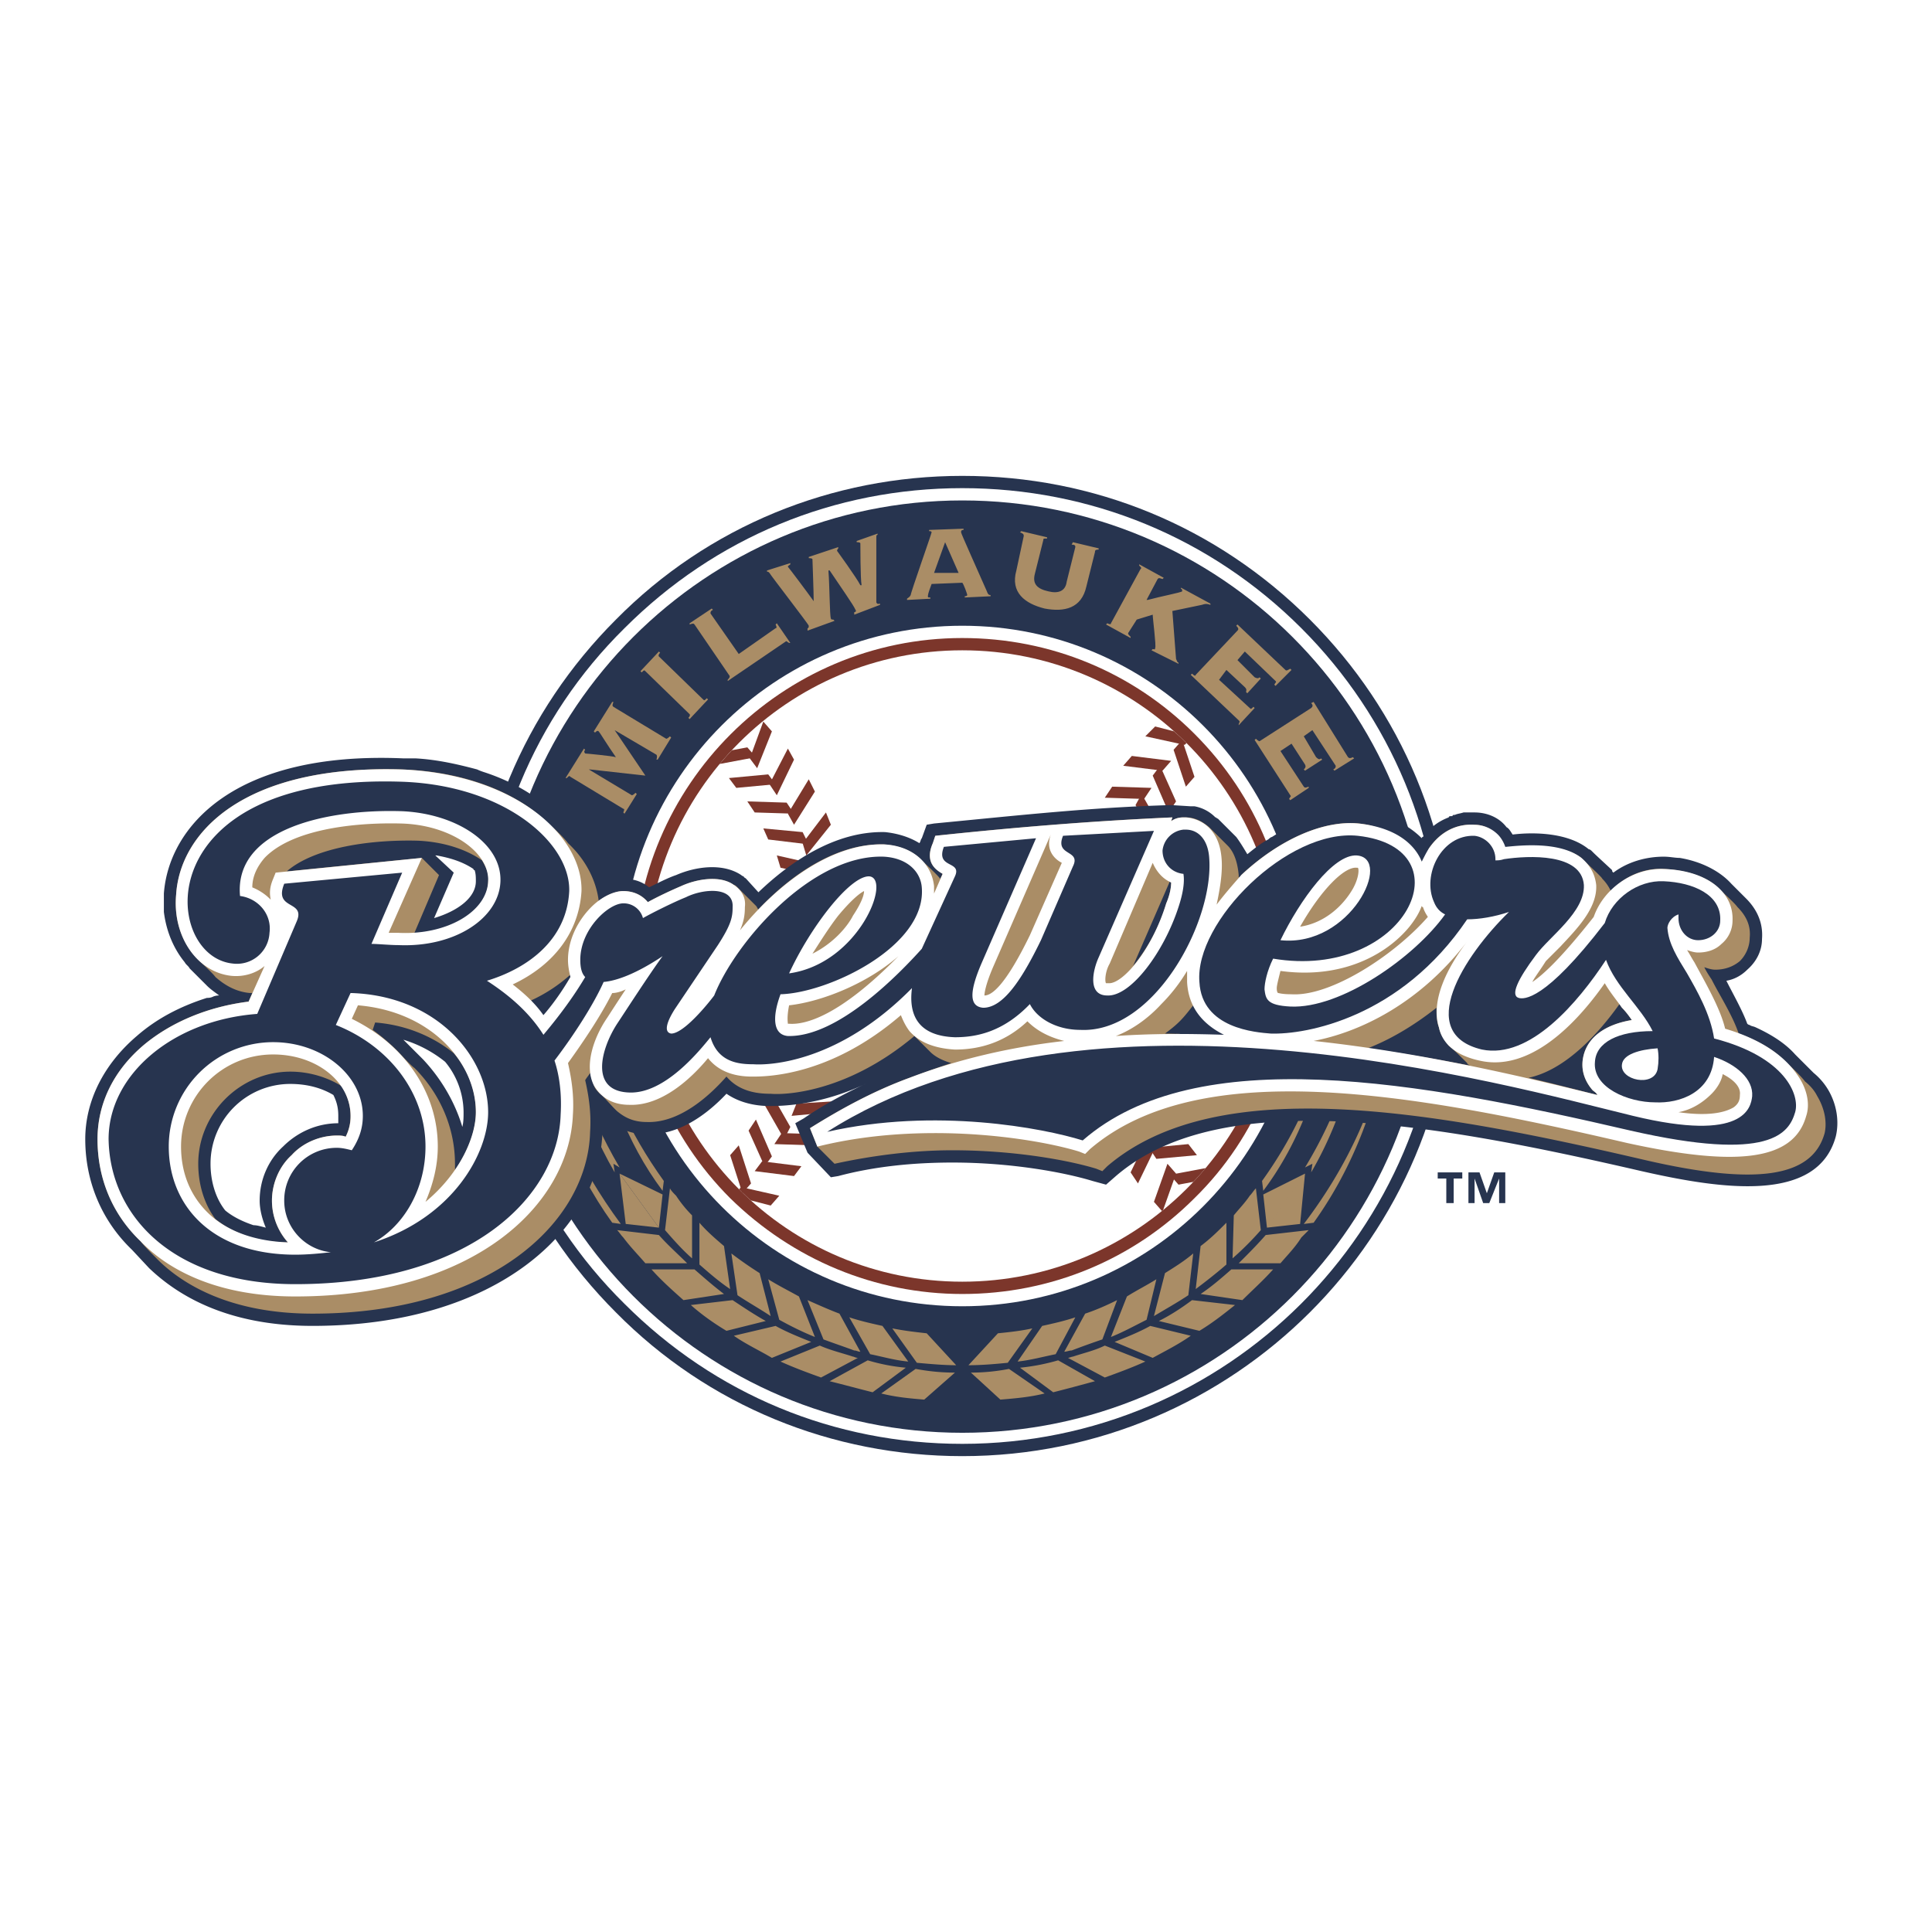
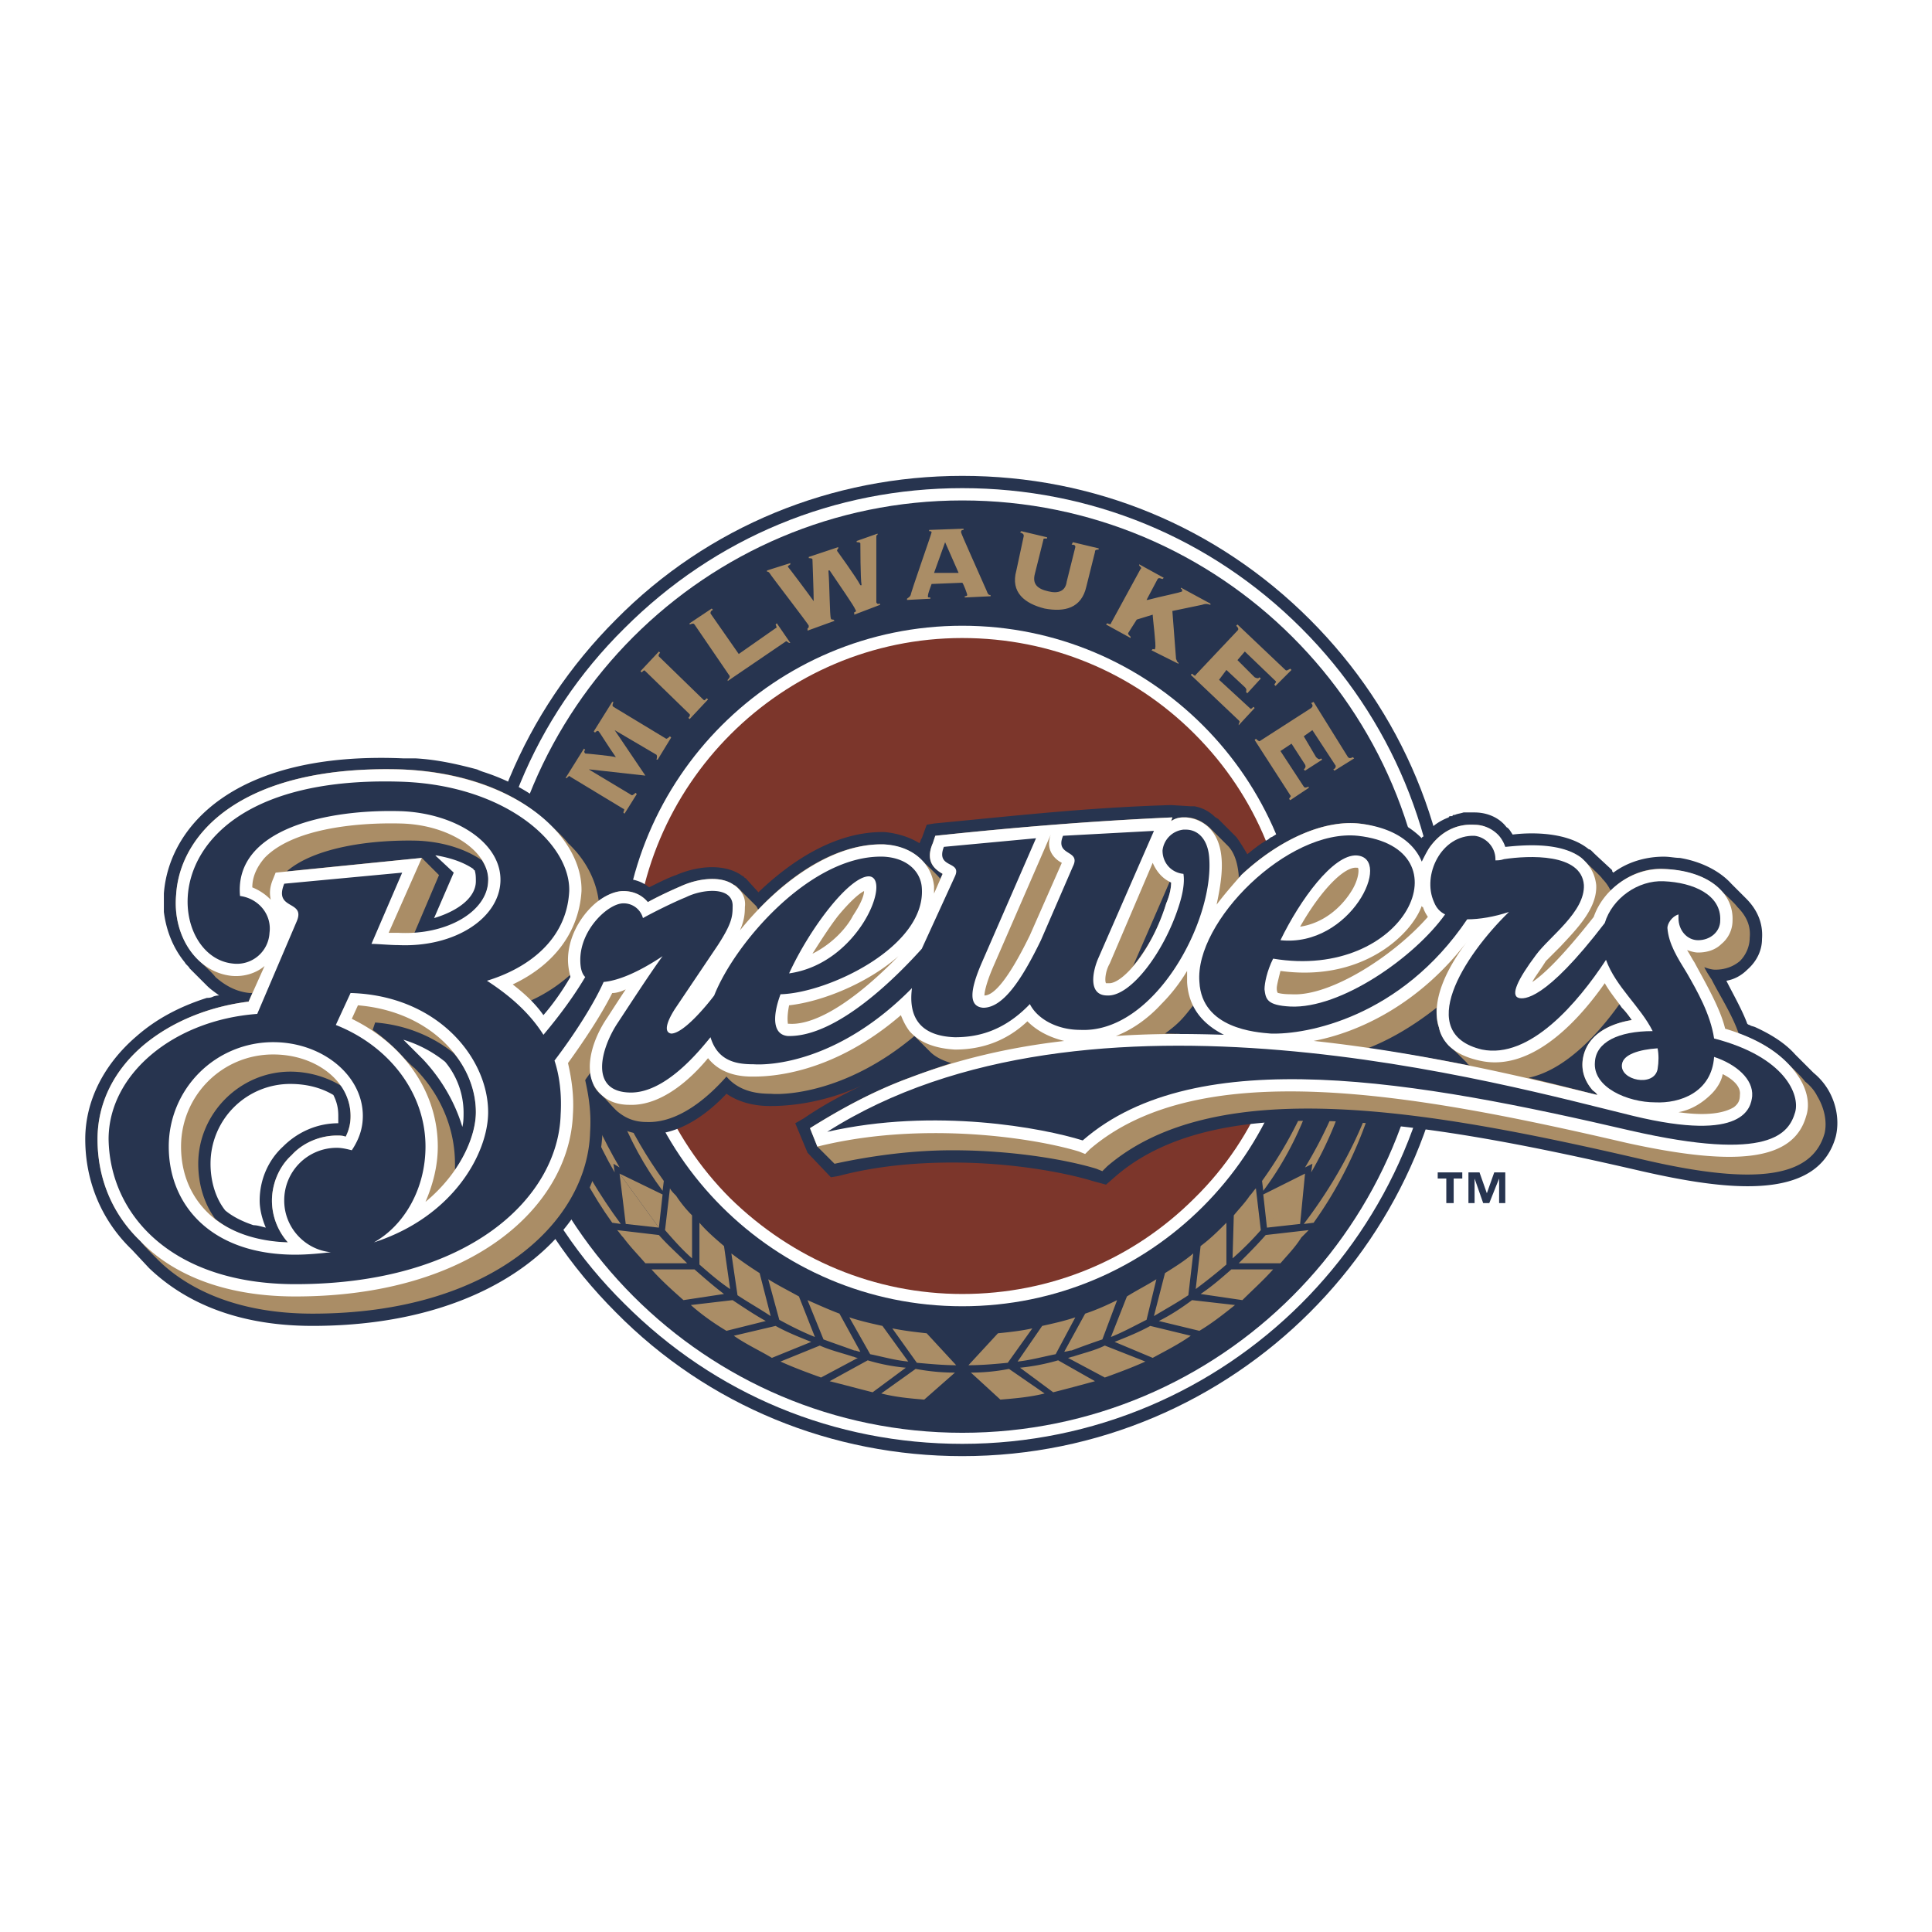
<svg xmlns="http://www.w3.org/2000/svg" width="2500" height="2500" viewBox="0 0 192.756 192.756">
  <g fill-rule="evenodd" clip-rule="evenodd">
    <path fill="#fff" d="M0 0h192.756v192.756H0V0z" />
    <path d="M47.11 96.378c0-13.113 5.147-25.369 14.339-34.561 9.192-9.314 21.57-14.339 34.561-14.339 13.113 0 25.369 5.025 34.684 14.339 9.191 9.192 14.34 21.448 14.34 34.561 0 26.964-21.938 48.901-49.023 48.901-12.991 0-25.369-5.025-34.561-14.34-9.193-9.191-14.34-21.447-14.34-34.561z" fill="#27344f" />
    <path d="M48.335 96.378c0-12.746 4.902-24.756 13.972-33.703 9.069-9.069 20.957-13.972 33.703-13.972s24.756 4.902 33.826 13.972c8.947 8.946 13.971 20.957 13.971 33.703 0 26.351-21.447 47.675-47.797 47.675-12.746 0-24.634-4.902-33.703-13.971-9.07-8.947-13.972-20.957-13.972-33.704z" fill="#fff" />
    <path d="M96.01 63.656c-18.016 0-32.723 14.707-32.723 32.722 0 8.702 3.431 17.036 9.559 23.163 6.251 6.129 14.462 9.561 23.164 9.561 8.824 0 17.035-3.432 23.164-9.561 6.25-6.127 9.559-14.461 9.559-23.163s-3.309-16.913-9.559-23.163c-6.129-6.128-14.34-9.559-23.164-9.559z" fill="#7c362b" />
-     <path d="M96.01 64.881c-17.403 0-31.497 14.094-31.497 31.497s14.094 31.497 31.497 31.497c17.404 0 31.619-14.094 31.619-31.497S113.414 64.881 96.01 64.881z" fill="#fff" />
    <path fill="#7c362b" d="M76.156 71.989l.857.981-1.471 3.676-.734-.979 1.348-3.678z" />
    <path d="M71.804 76.221l3.616-.678-.858-.98-1.548.291c-.416.444-.82.899-1.21 1.367zM78.607 74.686l.613 1.103-1.716 3.554-.735-1.103 1.838-3.554z" fill="#7c362b" />
    <path fill="#7c362b" d="M72.724 77.627l.735.98 3.922-.367-.735-.981-3.922.368zM80.69 77.75l.613 1.225-2.083 3.309-.613-1.103 2.083-3.431z" />
    <path fill="#7c362b" d="M74.562 79.956l.735 1.103 3.923.122-.736-1.103-3.922-.122zM82.406 81.059l.49 1.225-2.451 3.064-.367-1.225 2.328-3.064z" />
    <path fill="#7c362b" d="M76.156 82.652l.49 1.103 4.044.49-.612-1.225-3.922-.368zM83.876 84.49l.369 1.226-2.697 2.819-.368-1.226 2.696-2.819z" />
    <path fill="#7c362b" d="M77.504 85.348l.368 1.226 3.921.858-.49-1.226-3.799-.858zM84.979 88.044l.246 1.226-3.064 2.573-.245-1.347 3.063-2.452z" />
    <path fill="#7c362b" d="M78.484 88.29l.245 1.225 3.799 1.226-.244-1.226-3.8-1.225zM85.715 91.599v1.348l-3.187 2.206-.122-1.348 3.309-2.206z" />
    <path fill="#7c362b" d="M79.22 91.231l.122 1.226 3.554 1.593-.122-1.226-3.554-1.593zM85.96 95.275v1.348l-3.554 1.838.122-1.225 3.432-1.961z" />
    <path fill="#7c362b" d="M79.587 94.172v1.348l3.432 1.96v-1.224l-3.432-2.084zM85.96 99.074l-.245 1.227-3.676 1.47.245-1.226 3.676-1.471z" />
    <path fill="#7c362b" d="M79.709 97.236l-.122 1.348 3.187 2.328.122-1.348-3.187-2.328zM85.47 102.752l-.368 1.225-3.799 1.103.367-1.226 3.8-1.102z" />
    <path fill="#7c362b" d="M79.464 100.301l-.244 1.224 2.941 2.698.245-1.227-2.942-2.695zM84.612 106.305l-.367 1.226-3.922.735.49-1.225 3.799-.736z" />
    <path fill="#7c362b" d="M78.852 103.363l-.368 1.227 2.696 2.941.368-1.226-2.696-2.942zM83.509 109.859l-.613 1.104-3.922.367.49-1.225 4.045-.246z" />
    <path fill="#7c362b" d="M78.116 106.184l-.612 1.224 2.329 3.188.49-1.104-2.207-3.308zM81.916 113.168l-.736 1.103-3.922-.123.736-1.101 3.922.121z" />
    <path fill="#7c362b" d="M76.891 109.002l-.613 1.225 1.961 3.431.613-1.224-1.961-3.432zM79.955 116.355l-.735.981-3.923-.49.736-.981 3.922.49z" />
    <path fill="#7c362b" d="M75.42 111.697l-.735 1.104 1.593 3.554.735-.98-1.593-3.678zM77.749 119.297l-.857.98-1.984-.512a31.543 31.543 0 0 1-1.171-1.113l.214-.213 3.798.858z" />
    <path d="M73.705 114.271l-.858.98 1.193 3.699.065.062.825-.943-1.225-3.798zM115.928 120.822l-.799-.912 1.348-3.801.857.98-1.291 3.639c-.037.032-.076.063-.115.094z" fill="#7c362b" />
    <path d="M120.279 116.545l-3.557.668.857.98 1.48-.277a29.85 29.85 0 0 0 1.22-1.371zM113.535 118.07l-.734-1.101 1.715-3.555.736 1.104-1.717 3.552z" fill="#7c362b" />
    <path fill="#7c362b" d="M119.418 115.252l-.857-1.104-3.922.37.734 1.101 4.045-.367zM111.453 115.008l-.613-1.104 2.082-3.431.613 1.224-2.082 3.311z" />
    <path fill="#7c362b" d="M117.58 112.801l-.734-1.104-3.924-.121.613 1.225h4.045zM109.613 111.697l-.49-1.101 2.451-3.188.49 1.227-2.451 3.062z" />
    <path fill="#7c362b" d="M115.986 110.227l-.613-1.225-3.92-.49.611 1.224 3.922.491zM108.266 108.389l-.368-1.348 2.696-2.818.369 1.224-2.697 2.942z" />
    <path fill="#7c362b" d="M114.639 107.408l-.368-1.224-3.921-.86.367 1.227 3.922.857zM107.162 104.834l-.244-1.348 3.064-2.574.122 1.35-2.942 2.572z" />
    <path fill="#7c362b" d="M113.658 104.59l-.367-1.348-3.678-1.226.246 1.347 3.799 1.227zM106.428 101.158l-.123-1.347 3.308-2.207.123 1.347-3.308 2.207z" />
-     <path fill="#7c362b" d="M112.922 101.648l-.121-1.347-3.678-1.594.123 1.225 3.676 1.716zM106.059 97.48l.123-1.347 3.431-1.839v1.349l-3.554 1.837z" />
    <path fill="#7c362b" d="M112.555 98.584l-.121-1.348-3.311-1.961v1.348l3.432 1.961zM106.182 93.805l.246-1.348 3.554-1.471-.123 1.225-3.677 1.594z" />
    <path fill="#7c362b" d="M112.434 95.52l.121-1.348-3.186-2.329-.123 1.349 3.188 2.328zM106.672 90.127l.246-1.347 3.799-1.104-.244 1.349-3.801 1.102z" />
    <path fill="#7c362b" d="M112.678 92.457l.244-1.226-2.94-2.696-.246 1.225 2.942 2.697zM107.408 86.451l.49-1.225 3.922-.736-.49 1.226-3.922.735z" />
    <path fill="#7c362b" d="M113.168 89.515l.367-1.225-2.572-2.942-.369 1.226 2.574 2.941zM108.633 83.02l.613-1.226 3.922-.245-.613 1.103-3.922.368z" />
    <path fill="#7c362b" d="M114.025 86.574l.491-1.226-2.328-3.186-.491 1.225 2.328 3.187zM110.227 79.588l.736-1.103 3.922.122-.737 1.103-3.921-.122z" />
    <path fill="#7c362b" d="M115.252 83.755l.613-1.103-1.963-3.432-.611 1.103 1.961 3.432zM112.064 76.401l.858-.98 3.924.49-.86.981-3.922-.491z" />
    <path fill="#7c362b" d="M116.6 81.059l.734-1.103-1.592-3.555-.736.981 1.594 3.677zM114.271 73.46l.98-.98 1.885.487c.424.379.838.767 1.24 1.168l-.184.183-3.921-.858z" />
    <path fill="#7c362b" d="M118.314 78.485l.86-.981-1.227-3.676-.857.98 1.224 3.677z" />
    <path d="M49.561 96.378c0-25.614 20.835-46.449 46.449-46.449 25.736 0 46.572 20.834 46.572 46.449 0 25.737-20.836 46.571-46.572 46.571-25.614 0-46.449-20.834-46.449-46.571zM96.01 62.43c-18.751 0-33.948 15.197-33.948 33.948s15.197 33.948 33.948 33.948c18.752 0 33.949-15.197 33.949-33.948S114.762 62.43 96.01 62.43z" fill="#27344f" />
    <path d="M66.229 117.826c-3.432-4.779-6.005-10.172-6.863-15.934.98 6.129 3.064 12.012 6.741 16.914l.122-.98zM61.939 122.115c-4.167-5.637-7.354-12.256-8.457-19.242 1.103 6.863 3.554 13.482 7.599 19.119l.858.123zM61.204 116.109l.613.369c-3.309-5.639-5.638-12.135-5.883-18.752.245 6.74 1.961 13.359 5.393 19.242l-.123-.859zM61.816 117.09l.613 5.025 3.309.367-3.922-5.392z" fill="#aa8d66" />
    <path fill="#aa8d66" d="M65.738 122.482l.368-3.308-4.29-2.084 3.922 5.392zM73.214 133.268c1.226.859 2.574 1.471 3.799 2.207l3.922-1.594c-1.226-.49-2.451-.98-3.554-1.594l-4.167.981zM81.793 134.248l-3.922 1.594c1.348.613 2.696 1.104 4.044 1.594l3.677-1.961c-.245 0-.367-.123-.49-.123-1.103-.368-2.206-.614-3.309-1.104zM65.003 126.65c.98 1.102 2.083 2.082 3.187 3.064l4.044-.613c-.98-.736-1.961-1.594-2.941-2.451h-4.29zM68.925 130.203c1.103.98 2.329 1.84 3.554 2.574l3.922-.98c-1.104-.613-2.206-1.348-3.309-2.082l-4.167.488zM82.774 137.803c1.471.367 2.818.734 4.289 1.104l3.31-2.451a19.038 19.038 0 0 1-3.8-.736l-3.799 2.083zM61.571 122.729c.245.244.368.49.613.734.735.98 1.471 1.717 2.206 2.574h4.167c-.98-.98-1.961-1.838-2.819-2.818l-4.167-.49zM87.921 139.027c1.47.369 2.818.49 4.289.613l3.064-2.695c-1.348 0-2.574-.123-3.921-.369l-3.432 2.451zM79.709 129.346c-1.103-.613-2.083-1.102-3.063-1.715l1.103 4.045c1.104.611 2.329 1.225 3.555 1.715l-1.595-4.045zM85.837 134.861l-2.083-3.799c-.98-.367-2.084-.859-3.187-1.348l1.593 3.92c.98.369 2.084.736 3.064 1.104.246 0 .368.123.613.123zM72.234 124.32c-.858-.734-1.716-1.469-2.451-2.328v4.168c.98.857 1.961 1.715 3.063 2.451l-.612-4.291zM75.788 127.018a39.16 39.16 0 0 1-2.819-1.961l.612 4.168c1.104.734 2.207 1.348 3.31 2.082l-1.103-4.289zM88.043 132.287c-1.103-.244-2.206-.49-3.309-.857l2.083 3.678c1.226.244 2.451.611 3.8.734l-2.574-3.555zM69.047 121.258a12.42 12.42 0 0 1-1.593-1.961c-.245-.246-.49-.49-.613-.736l-.49 4.168c.858.98 1.716 1.961 2.696 2.818v-4.289zM92.456 133.023c-1.103-.123-2.206-.246-3.432-.49l2.451 3.432c1.348.121 2.696.244 3.922.244l-2.941-3.186zM125.914 117.826c3.432-4.779 5.883-10.172 6.74-15.934-.857 6.129-2.941 12.012-6.617 16.914l-.123-.98zM130.08 122.115c4.291-5.637 7.477-12.256 8.457-19.242-.98 6.863-3.432 13.482-7.477 19.119l-.98.123zM130.939 116.109l-.736.369c3.432-5.639 5.639-12.135 5.883-18.752-.244 6.74-1.838 13.359-5.27 19.242l.123-.859zM130.203 117.09l-.49 5.025-3.309.367 3.799-5.392zM126.404 122.482l-.367-3.308 4.166-2.084-3.799 5.392zM118.805 133.268c-1.225.859-2.451 1.471-3.799 2.207l-3.799-1.594c1.227-.49 2.451-.98 3.555-1.594l4.043.981zM110.227 134.248l4.045 1.594c-1.35.613-2.697 1.104-4.045 1.594l-3.676-1.961c.121 0 .367-.123.49-.123 1.102-.368 2.205-.614 3.186-1.104zM127.018 126.65c-.98 1.102-2.084 2.082-3.064 3.064l-4.168-.613c1.104-.736 2.084-1.594 3.064-2.451h4.168zM123.217 130.203c-1.225.98-2.328 1.84-3.553 2.574l-4.045-.98c1.227-.613 2.328-1.348 3.309-2.082l4.289.488zM109.246 137.803c-1.348.367-2.695.734-4.168 1.104l-3.309-2.451a20.9 20.9 0 0 0 3.801-.736l3.676 2.083zM130.57 122.729l-.734.734c-.613.98-1.348 1.717-2.084 2.574h-4.166c.98-.98 1.838-1.838 2.695-2.818l4.289-.49zM104.221 139.027c-1.471.369-2.941.49-4.412.613l-2.941-2.695a19.89 19.89 0 0 0 3.8-.369l3.553 2.451zM112.434 129.346c.98-.613 1.959-1.102 2.939-1.715l-.98 4.045c-1.225.611-2.328 1.225-3.553 1.715l1.594-4.045zM106.182 134.861l2.084-3.799c1.104-.367 2.207-.859 3.188-1.348l-1.471 3.92a85.986 85.986 0 0 0-3.064 1.104c-.247 0-.491.123-.737.123zM119.785 124.32c.98-.734 1.717-1.469 2.574-2.328v4.168c-.98.857-2.084 1.715-3.062 2.451l.488-4.291zM116.232 127.018c.98-.613 1.961-1.225 2.818-1.961l-.49 4.168c-1.104.734-2.207 1.348-3.432 2.082l1.104-4.289zM103.977 132.287c1.102-.244 2.205-.49 3.309-.857l-1.961 3.678c-1.225.244-2.574.611-3.799.734l2.451-3.555zM123.096 121.258c.49-.613 1.102-1.227 1.592-1.961.246-.246.369-.49.613-.736l.49 4.168a30.467 30.467 0 0 1-2.818 2.818l.123-4.289zM99.564 133.023c1.225-.123 2.328-.246 3.432-.49l-2.451 3.432c-1.227.121-2.574.244-3.922.244l2.941-3.186z" />
    <path d="M86.328 108.145c-2.083.98-4.167 2.082-6.128 3.432l-.857.49 1.226 2.941 2.328 2.449.735-.121c3.677-.98 7.599-1.348 11.398-1.348 5.883 0 11.152.98 13.973 1.838l1.348.367.98-.857c10.539-9.07 31.742-5.27 52.453-.49 8.09 1.838 17.527 3.186 19.365-3.432.367-1.471.123-3.188-.736-4.658a6.438 6.438 0 0 0-1.471-1.715l-1.838-1.838c-.98-1.104-2.328-1.961-3.922-2.697-.244-.123-.49-.123-.613-.244 0 0-.121 0-.244-.123-.49-1.348-1.471-3.064-2.084-4.289.736-.123 1.471-.49 2.084-1.104.98-.858 1.471-1.961 1.471-3.064.123-1.594-.49-2.941-1.594-4.044l-1.471-1.471c-1.104-1.226-2.941-2.207-5.146-2.574-.49 0-.98-.123-1.594-.123-1.717 0-3.555.49-5.025 1.593-.123-.123-.123-.123-.123-.245-.121-.123-1.592-1.471-1.838-1.716l-.123-.123c-.121-.123-.244-.245-.367-.245-2.084-1.716-5.637-1.716-7.598-1.471-.246-.368-.367-.613-.613-.735-.736-.98-1.961-1.471-3.186-1.471h-1.103c-.367.123-.613.123-.859.245-.121 0-.244 0-.244.123-.244 0-.367 0-.367.123-.98.368-1.838.98-2.451 1.838-.123.123-.246.123-.246.245-1.102-1.103-2.941-2.329-6.127-2.696-2.697-.245-5.76.613-8.824 2.574-.123 0-.367.245-.367.245-.736.368-1.471.98-2.084 1.471-.367-.613-.736-1.226-1.104-1.716l-1.838-1.838c-.123 0-.123-.123-.246-.123a3.859 3.859 0 0 0-2.082-1.103h-.369l-1.959-.123c-8.213.245-14.707.98-23.655 1.838l-.735.123-.49 1.348c-.123.123-.123.368-.245.49-.98-.613-2.206-.98-3.432-1.103-5.025-.123-9.56 3.064-12.623 6.005l-1.226-1.349c-.123-.122-.245-.122-.245-.245-.123 0-.245-.123-.245-.123-1.838-1.226-4.535-.858-6.496 0-.736.245-1.716.735-2.696 1.226-.735-.613-1.593-.858-2.574-.858-.49 0-1.103.123-1.593.368-.49-1.716-1.593-3.309-3.064-4.78l-1.716-1.716c-1.961-1.961-4.534-3.554-7.599-4.535-.367-.123-.613-.245-.613-.245-1.838-.49-3.921-.98-6.128-1.103h-1.225c-16.913-.736-23.409 6.863-23.899 13.481v1.838c.245 1.961.98 3.677 2.083 5.024.123.246.368.368.49.613l1.716 1.717c.368.367.735.611 1.226.98-.368 0-.613.121-.613.121-.245.123-.491.123-.613.123-2.696.857-5.025 2.084-6.986 3.799-3.309 2.82-5.147 6.496-5.147 10.295 0 4.168 1.593 8.09 4.657 11.031l1.716 1.838c2.696 2.574 7.598 5.76 16.3 5.76 18.506 0 28.556-9.682 28.923-19.24v-1.961c.368.244.613.611.735.734.98.857 2.206 1.348 3.677 1.348 3.186.123 6.005-1.961 7.966-4.043 1.593 1.102 3.432 1.225 4.29 1.225.98.004 4.901.004 9.559-2.201zm-58.092 6.25c-1.471 1.348-2.329 3.309-2.329 5.393 0 .857.246 1.838.613 2.695-.49-.121-.858-.244-1.226-.244-1.104-.367-2.083-.857-2.819-1.471-.98-1.227-1.47-2.941-1.47-4.658a7.95 7.95 0 0 1 7.966-7.965c1.593 0 3.063.367 4.29 1.102.368.736.49 1.35.49 2.084v.736c-2.084-.001-4.044.857-5.515 2.328zm19.241-26.473c0 1.593-1.716 2.941-4.167 3.677l1.961-4.535-1.838-1.716h.123c1.348.245 2.574.612 3.677 1.348 0 0 0 .123.123.123.121.368.121.735.121 1.103zm-1.226 23.041c0 .49 0 .98-.122 1.471-.735-2.451-2.084-4.779-3.922-6.74l-1.594-1.594a63.493 63.493 0 0 0-.367-.367 12.361 12.361 0 0 1 4.167 2.205 7.946 7.946 0 0 1 1.838 5.025z" fill="#27344f" />
    <path d="M65.616 75.789h-.123c.123-.368 0-.49 0-.49l-4.167-2.451 3.064 4.535-5.515-.613h-.123l4.29 2.574s.123 0 .368-.245l.123.123-1.226 1.961-.123-.123c.123-.245.123-.368 0-.368l-5.27-3.187c-.123-.123-.123-.123-.368.123h-.123l1.838-2.941.123.123c-.123.123-.123.245 0 .368.123 0 2.696.245 3.064.368-.858-1.226-1.593-2.451-1.716-2.574s-.245 0-.368.123l-.123-.123 1.838-2.941h.123c-.123.368-.123.368 0 .491l5.27 3.186s.123 0 .368-.245l.123.123-1.347 2.203zM68.802 71.744l-.123-.123c.245-.245.123-.367.123-.367l-4.412-4.29c-.123-.123-.123-.123-.368.123l-.122-.123 1.838-1.961.123.123c-.245.246-.123.368-.123.368l4.412 4.29c.123.122.123.122.368-.123l.123.123-1.839 1.96zM73.705 65.249l3.677-2.573c.123 0 .123-.123 0-.368l.123-.122 1.348 1.96h-.123c-.245-.123-.245-.245-.367-.123l-5.761 3.922v-.122c.245-.246.245-.368.123-.491l-3.432-5.025c-.123-.122-.123-.122-.49 0v-.122l2.206-1.471.122.123c-.245.123-.245.245-.245.368l2.819 4.044zM80.568 62.92v-.245c.122 0 .122-.123.122-.246s-3.799-5.024-3.921-5.27c-.123-.122-.123-.122-.245-.122v-.123l2.329-.735v.123c-.123.123-.245.123-.245.245.122.123 1.961 2.573 2.573 3.432 0-.981-.122-4.045-.122-4.167 0-.123-.245-.123-.368-.123v-.123l2.941-.98v.122s-.122.123-.122.246c0 0 1.961 2.696 2.328 3.432h.123c-.123-.613-.123-4.044-.123-4.167s-.245-.123-.367-.123v-.123l2.083-.735v.123c-.123 0-.123.122-.123.245v6.496c.123.245.245.123.368.123v.122l-2.573.98v-.245c.122 0 .245-.122.122-.245-.122-.368-1.593-2.451-2.573-3.922h-.123c.123 1.594.123 4.535.245 4.78 0 .122.123.122.245.122l.123.123-2.697.98zM92.946 58.263c-.368.98-.368 1.103-.368 1.226 0 .122 0 .122.245.122v.123l-2.329.123v-.123c.123-.123.245-.123.368-.368 0-.245 2.083-6.127 2.083-6.25 0-.123-.123-.123-.245-.123v-.122l3.432-.123v.123c-.245 0-.245.122-.245.245s1.716 3.922 2.574 5.882c.123.368.246.368.367.368v.123l-2.573.122v-.122c.246 0 .246-.123.246-.123 0-.122-.368-1.103-.491-1.226l-3.064.123zm.245-1.103h2.451l-1.348-3.063-1.103 3.063zM107.285 54.586c0-.123 0-.245-.367-.245l.123-.245 2.572.612v.123c-.367 0-.367.123-.367.245l-.857 3.432c-.49 2.206-2.207 2.573-4.168 2.206-1.961-.49-3.432-1.593-2.818-3.799l.736-3.432c0-.122 0-.245-.369-.367l.123-.123 2.574.613v.122c-.367 0-.367 0-.367.123l-.859 3.432c-.244.98.246 1.471 1.35 1.715.98.246 1.715 0 1.838-.98l.856-3.432zM114.885 64.881l.121-.123c.123 0 .246.123.246-.122.121-.123-.246-2.941-.246-3.31l-1.592.49-.859 1.348c0 .123 0 .123.246.368v.123l-2.451-1.349.123-.122c.244.122.367.122.367 0l2.941-5.393c.121-.123.121-.123-.123-.368V56.3l2.451 1.348-.123.123c-.367-.123-.367-.123-.49 0l-1.104 2.083h.123c1.35-.367 3.309-.735 3.432-.858 0-.123 0-.245-.123-.245v-.121l2.941 1.594v.122c-.367-.122-.49-.122-.857 0l-2.941.613.367 4.779c.123.245.123.368.246.368v.122l-2.695-1.347zM124.443 69.17l-.123-.123c0-.123.123-.245-.123-.49l-1.838-1.716-.734.981 3.062 2.818c.123.123.123.123.369-.122l.121.122-1.592 1.716v-.122c.121-.246.121-.246 0-.368l-4.781-4.535.123-.123c.246.245.369.245.369.123l4.166-4.412c.123-.123.123-.245-.123-.491l.123-.123 4.779 4.535c.123.123.246 0 .49-.123l.123.123-1.594 1.593-.123-.123c.123-.245.246-.245.123-.368l-3.064-2.941-.734.858 1.715 1.716c.246.123.369.123.49 0l.123.123-1.347 1.472zM130.203 76.892l-.123-.123c.123-.123.246-.245.123-.49l-1.348-2.083-1.104.735 2.328 3.554c.123.123.123.123.49 0v.123l-1.838 1.226-.123-.123c.123-.245.246-.245.123-.368l-3.555-5.515.123-.123c.246.246.367.246.367.246l5.148-3.31c.123-.122.244-.245 0-.49l.244-.123 3.432 5.515c.123.123.246.123.49 0l.123.123-1.961 1.225-.123-.123c.246-.123.246-.245.246-.368l-2.328-3.554-.859.613 1.227 2.083c.244.245.367.245.49.123l.123.122-1.715 1.105zM118.07 81.549z" fill="#aa8d66" />
    <path d="M181.311 109.369c-.246-.49-.613-.98-1.227-1.471-.244-.367-1.471-1.594-1.838-1.838-.98-1.104-2.451-2.084-4.779-2.941-.613-1.838-1.961-3.922-2.697-5.393-.244-.367-.49-.736-.734-1.226.367.122.734.245 1.102.245.859 0 1.717-.245 2.451-.858.613-.613.98-1.471.98-2.329.123-1.225-.367-2.206-1.225-3.063-.246-.368-1.471-1.471-1.717-1.716-1.102-1.226-3.186-1.961-5.637-2.084-1.961-.122-3.922.736-5.27 2.207-.246-.491-.49-.858-.859-1.226 0-.122-1.469-1.47-1.715-1.716a63.493 63.493 0 0 1-.367-.367c-2.084-1.593-5.762-.98-7.354-.735-.123-.123-.613-.245-.736-.368-.123-.368 0-.858-.244-1.103a3.02 3.02 0 0 0-2.328-1.103c-1.84-.123-3.432.735-4.535 2.329-.246.368-.367 1.471-.49 1.838a5.133 5.133 0 0 1-.857-.613c-.859-1.103-2.084-3.309-5.639-3.677s-7.967 1.593-11.766 5.147c0 .123-.123.245-.244.245v-.245c-.123-1.349-.49-2.329-1.104-2.941l-1.838-1.838c-.736-.613-1.471-.98-2.33-.98h-.244c-.49 0-.857.123-1.225.368l.121-.368c-8.088.368-15.564.98-23.653 1.838l-.245.735c-.858 1.961.367 2.696.98 3.064l-.245.49c-.246-.367-1.594-1.593-1.961-1.96-.858-.858-2.083-1.348-3.676-1.471-4.535-.123-9.069 2.819-12.501 6.496-.123-.123-.123-.245-.245-.368l-1.839-1.838c-.122-.123-.245-.245-.367-.245-1.349-.98-3.677-.613-5.27.122-.858.368-2.206.981-3.309 1.594-.613-.735-1.471-1.103-2.451-1.103-.735 0-1.593.368-2.451.98-.245-1.961-1.226-4.044-3.064-5.76-.245-.368-1.348-1.471-1.716-1.716-2.941-3.064-8.089-5.393-14.829-5.638-15.933-.49-22.183 6.373-22.551 12.501-.245 2.573.613 4.902 2.206 6.496.245.244 1.471 1.348 1.716 1.715.98.859 2.083 1.471 3.432 1.594h.245l-.368.857c-3.922.49-7.599 1.961-10.417 4.291-3.064 2.572-4.657 5.883-4.657 9.436 0 3.922 1.47 7.477 4.289 10.174.245.367 1.348 1.471 1.716 1.838 2.451 2.451 7.231 5.393 15.442 5.393 17.771 0 27.453-9.07 27.698-18.139.123-1.838-.123-3.555-.49-5.148.123-.244.368-.49.49-.734.123.49.245.857.368 1.225.123.369.368.613.613.859.368.244 1.471 1.592 1.838 1.838.613.49 1.471.98 2.819.98 3.186.123 6.128-2.451 7.966-4.535 1.348 1.594 3.309 1.717 4.412 1.717 1.225.121 7.476 0 14.339-5.762l1.593 1.594c.49.49 1.226.857 2.083 1.104-1.471.49-2.819.98-4.167 1.471-3.677 1.348-6.985 3.186-9.927 5.025l.735 1.838 1.716 1.715c3.922-.857 7.966-1.348 11.766-1.348 6.129 0 11.521.98 14.34 1.838l.613.246.49-.49c11.029-9.438 32.6-5.516 53.68-.613 11.152 2.574 16.668 1.715 17.893-2.695.246-1.107 0-2.454-.734-3.681zm-59.932-6.863c.123.123 1.227.736 1.348.98-1.715-.123-4.779-.367-6.494-.367.49-.367.98-.736 1.471-1.227s.857-.98 1.348-1.592c.489.981 1.346 1.593 2.327 2.206zm-4.533-14.462c0 .49-.123 1.226-.492 2.083-.734 2.574-2.082 4.78-3.309 6.25l3.678-8.456c0 .123.123.123.123.123zm26.716 14.462c.123.613.49 1.227.98 1.838.367.246 1.471 1.35 1.838 1.717 0 .123.123.123.246.244-3.188-.611-6.619-1.225-10.174-1.715 2.207-.857 4.535-2.207 6.863-4.045.001.613.001 1.348.247 1.961zm14.338 3.308c-.121 1.104.246 2.084.98 2.941.123.123.369.246.492.49-1.961-.49-4.291-1.102-6.863-1.715 3.432-.736 6.617-3.922 9.068-7.354.123.123.123.244.246.367.367.367.734.857.98 1.227-2.942.492-4.657 1.962-4.903 4.044zm-116.551.737c-.367-.246-1.471-1.471-1.716-1.717a19.916 19.916 0 0 0-2.451-2.082l.246-.736c3.186.246 5.882 1.471 7.843 3.064 1.471 1.715 2.206 3.799 2.206 5.883 0 1.594-.613 3.676-2.083 5.76v-.613c0-3.553-1.471-6.985-4.045-9.559zm7.354-18.629c0 2.696-3.432 5.147-7.354 5.147l2.451-5.76-1.716-1.716-13.481 1.348c2.819-2.451 8.579-3.187 13.114-3.064 2.573.123 4.779.858 6.373 1.961.368.613.736 1.349.613 2.084zm-28.924 28.187c0-5.023 4.167-9.191 9.192-9.191 1.961 0 3.799.613 5.147 1.471.49.857.858 1.838.858 2.941a4.67 4.67 0 0 1-.491 2.084c-.245-.123-.612-.123-.857-.123-1.716 0-3.432.736-4.535 1.961-1.226 1.104-1.961 2.818-1.961 4.535a6.28 6.28 0 0 0 1.593 4.166c-2.941 0-5.393-.857-7.231-2.328-1.102-1.471-1.715-3.432-1.715-5.516zM56.914 97.48c-.858 1.471-1.838 3.064-2.574 4.045l-.858-.857c-.123-.246-.368-.49-.49-.857a15.567 15.567 0 0 0 3.921-2.574c.001-.001.001.122.001.243z" fill="#aa8d66" />
    <path fill="#fff" d="M118.07 81.549zM93.313 83.387l-.245.735c-.858 1.961.367 2.696.98 3.064l-.858 1.961v-.736c-.245-2.328-2.206-4.044-5.024-4.167-5.393-.123-10.785 4.167-14.339 8.579.368-.857.49-1.47.49-2.328.123-.98-.367-1.716-1.103-2.206-1.349-.98-3.677-.613-5.27.122-.858.368-2.206.981-3.309 1.594-.613-.735-1.471-1.103-2.451-1.103s-2.206.613-3.187 1.593c-1.471 1.471-2.329 3.432-2.329 5.27 0 .612.123 1.225.245 1.715-.858 1.471-1.838 2.82-2.696 3.801-.858-1.227-1.96-2.207-3.064-3.064 4.167-1.961 6.618-5.27 6.863-9.314.123-5.515-6.618-11.643-17.893-12.133-15.933-.49-22.183 6.373-22.551 12.501-.368 4.167 2.083 7.72 5.515 8.089 1.226.121 2.451-.246 3.309-.981l-1.593 3.554c-3.922.49-7.599 1.961-10.417 4.291-3.064 2.572-4.657 5.883-4.657 9.436 0 3.922 1.47 7.477 4.289 10.174 2.451 2.572 7.231 5.514 15.442 5.514 17.771 0 27.33-9.068 27.698-18.139.123-1.838-.123-3.553-.49-5.146 1.593-2.207 3.309-4.779 4.412-6.986.368 0 .858-.123 1.348-.367-.735 1.104-1.838 2.818-1.838 2.818-1.348 1.961-2.329 4.779-1.348 6.74.49.859 1.471 1.961 3.554 1.961 3.186.123 6.128-2.572 7.844-4.656 1.348 1.715 3.432 1.838 4.412 1.838 1.348 0 7.721 0 14.829-6.127.245.611.491 1.102.858 1.592.98 1.104 2.451 1.717 4.535 1.84 2.696 0 5.147-.859 7.231-2.82.98.98 2.205 1.594 3.676 1.961-5.393.613-10.662 1.84-15.442 3.678-3.677 1.348-6.985 3.186-9.927 5.025l.735 1.838c3.922-.98 7.966-1.348 11.766-1.348 6.128 0 11.521.98 14.339 1.838l.613.244.49-.49c11.029-9.436 32.479-5.514 53.557-.611 11.154 2.451 16.668 1.715 17.895-2.697.367-1.104.123-2.451-.613-3.676-.98-1.594-2.941-3.678-7.477-5.025-.49-2.084-2.082-4.779-3.062-6.619-.246-.367-.49-.857-.736-1.225.367.123.736.245 1.104.245.857 0 1.715-.245 2.328-.858a3.018 3.018 0 0 0 1.104-2.329c.123-2.941-2.697-5.024-6.863-5.147-3.064-.122-6.006 1.961-6.986 4.78-3.186 4.044-5.025 5.76-6.127 6.495.244-.49.734-1.102 1.348-2.083l1.471-1.471c1.594-1.716 3.678-3.799 3.555-6.128-.123-1.103-.613-1.961-1.471-2.696-2.207-1.716-6.25-1.226-7.6-1.103-.121-.368-.367-.858-.734-1.226a3.348 3.348 0 0 0-2.328-.98c-1.84-.123-3.432.735-4.535 2.329-.246.368-.49.858-.736 1.348-.49-1.225-1.961-3.309-6.25-3.799-3.555-.368-7.967 1.593-11.766 5.147-.857.98-1.715 1.961-2.451 2.941.367-1.716.613-3.309.49-4.657-.244-2.941-2.084-3.922-3.555-4.044h-.244c-.49 0-.857.123-1.225.368l.121-.368c-8.09.364-15.567.976-23.656 1.834zm-64.219 31.865c-1.226 1.104-1.961 2.818-1.961 4.535a6.28 6.28 0 0 0 1.593 4.166c-3.309-.121-6.005-1.102-7.844-2.818-1.838-1.715-2.819-4.045-2.819-6.74 0-5.025 4.044-9.191 9.192-9.191 4.29 0 7.721 2.695 7.721 6.127a4.33 4.33 0 0 1-.491 2.084c-.245-.123-.612-.123-.857-.123-1.715-.001-3.431.735-4.534 1.96zm13.358 4.658c.735-1.717 1.226-3.555 1.226-5.516 0-5.393-3.31-10.172-8.579-12.746l.613-1.348c7.353.611 11.765 5.76 11.765 10.662 0 2.329-1.471 6.007-5.025 8.948zm-2.696-26.841h-.98l3.309-7.476L27.5 87.064l-.245.612c-.368.858-.368 1.471-.245 2.084a5.371 5.371 0 0 0-1.838-1.226c0-1.103.49-2.083 1.226-2.941 2.696-2.819 8.824-3.554 13.604-3.432 4.902.123 8.824 2.819 8.701 5.76-.123 3.065-4.167 5.393-8.947 5.148zm46.45-4.167c0 .49-.368 1.348-1.104 2.451-.49.98-1.838 2.696-4.044 3.799.857-1.348 1.716-2.696 2.573-3.799 1.226-1.47 2.084-2.206 2.575-2.451zm-7.477 13.237h-.122c0-.123-.123-.613.122-1.838 3.31-.369 7.844-2.207 10.908-4.903-5.883 6.004-9.314 6.864-10.908 6.741zm67.652-8.212c-1.961 2.574-3.676 5.883-2.818 8.579.244 1.227 1.225 2.697 4.045 3.309 4.779 1.104 9.314-3.186 12.5-7.721.49.857 1.104 1.594 1.717 2.451.367.367.734.857.98 1.227-2.943.49-4.658 1.961-4.904 4.043-.121 1.104.246 2.084.98 2.941.123.123.369.246.492.49-6.496-1.592-16.914-4.166-28.312-5.393 4.535-.857 10.541-3.675 15.32-9.926zm-5.76-1.47c.49-.613.98-1.349 1.225-2.083 0 0 0 .123.123.123.123.368.246.612.49.98-3.309 3.799-9.682 7.965-13.604 7.721-.98 0-1.227-.123-1.348-.123-.123-.123-.123-.367-.123-.49 0-.244.123-.734.367-1.715 6.251.857 10.663-1.717 12.87-4.413zm-5.269-5.883h.121c.123.122.123.98-.49 2.083-.98 1.716-2.818 3.431-5.27 3.799 2.084-3.676 4.412-6.005 5.639-5.882zm-24.635 9.559l4.289-10.049c.367.858.98 1.593 1.84 1.961 0 .49-.123 1.226-.492 2.083-1.469 4.78-4.412 8.089-5.76 7.966h-.244c-.123-.123-.123-1.104.367-1.961zm-12.5 3.187c0-.246.121-1.104.857-2.819l5.76-13.236c-.613 1.716.613 2.574 1.104 2.819l-3.188 7.231c-2.451 5.025-3.799 6.005-4.533 6.005zm13.113 4.043c1.592-.611 3.186-1.715 4.535-3.186.98-.98 1.838-2.084 2.572-3.309v1.102c.123 2.451 1.471 4.168 3.678 5.271-3.801-.122-7.353-.122-10.785.122zm62.258 5.883c0 .49-.121.859-.611 1.227-.613.367-2.084.98-5.516.49 1.348-.246 2.451-.98 3.309-1.838.49-.49.98-1.227 1.104-1.961.98.49 1.837 1.225 1.714 2.082z" />
    <path d="M95.274 103.486c2.083 0 4.78-.49 7.476-3.309.736 1.471 2.697 2.574 5.025 2.574 7.354.367 13.359-10.786 12.869-17.159-.123-1.838-1.104-2.819-2.33-2.819h-.244a2.347 2.347 0 0 0-2.084 2.083c0 1.226.859 2.206 2.084 2.329.123.735 0 1.838-.49 3.309-1.471 4.535-4.779 8.946-7.107 8.825-1.963 0-1.471-2.451-.859-3.8l5.516-12.623-9.07.49c-.857 2.083 1.84 1.348.982 3.064l-3.188 7.354c-1.961 4.045-3.799 6.74-5.76 6.74-1.471-.123-1.349-1.715-.123-4.535l5.393-12.377-9.192.858c-.858 2.206 1.838 1.348 1.103 2.941l-3.309 7.231c-2.206 2.451-8.334 8.824-13.358 8.701-1.471-.121-1.594-1.838-.735-4.166 4.78-.123 14.584-4.78 14.094-10.663-.123-1.593-1.471-2.941-3.799-3.064-7.231-.245-14.83 8.579-16.913 13.85-.735.98-3.064 3.799-4.29 3.799-.735-.123-.49-1.104.368-2.451l4.29-6.374c1.348-2.083 1.471-2.818 1.471-3.799.123-2.084-2.942-1.838-4.658-.98-1.225.49-3.431 1.593-4.289 2.083a1.987 1.987 0 0 0-1.961-1.471c-1.471 0-4.29 2.574-4.29 5.638 0 .735.123 1.348.49 1.715-1.593 2.697-3.554 5.025-4.167 5.762-1.471-2.33-3.554-4.045-5.638-5.393 4.044-1.227 7.966-4.045 8.211-8.947.123-4.78-6.373-10.54-16.667-10.908-25.492-.858-24.021 17.403-16.913 18.138a3.257 3.257 0 0 0 3.677-3.063c.245-1.838-1.103-3.432-2.941-3.677-.613-6.741 8.824-8.702 16.178-8.457 5.392.245 9.927 3.187 9.804 6.986-.122 3.677-4.534 6.618-10.172 6.373-.858 0-2.083-.122-2.696-.122l3.064-7.108-11.766 1.103c-1.103 2.696 2.207 1.593 1.226 3.799l-3.922 9.192c-8.334.613-14.83 6.006-14.83 12.5.123 7.6 6.373 14.463 18.629 14.463 17.403 0 26.228-8.701 26.472-16.914.123-2.082-.123-3.922-.613-5.393 1.961-2.572 3.922-5.637 4.902-7.844 1.348-.121 3.309-.857 5.883-2.573-1.348 1.838-3.799 5.637-4.535 6.741-1.593 2.451-2.819 6.74 1.226 6.863 3.554.123 6.986-4.168 8.089-5.516.735 2.451 2.696 2.697 4.29 2.697 1.716.121 8.579-.246 15.81-7.6-.369 2.82.733 4.781 4.287 4.904zm-8.579-16.054c2.329.123-.98 8.701-7.966 9.682 2.084-4.535 6.006-9.682 7.966-9.682zm-51.596 27.33c-.49-.123-.98-.244-1.471-.244a5.232 5.232 0 0 0-5.271 5.27c0 2.695 2.084 4.902 4.658 5.146-1.103.123-2.329.246-3.554.246-8.334 0-12.624-4.902-12.624-10.785a10.41 10.41 0 0 1 10.417-10.418c4.902 0 8.946 3.309 8.946 7.354.002 1.226-.366 2.327-1.101 3.431zm2.206 9.191c3.063-1.715 5.147-5.393 5.147-9.559 0-5.393-3.676-10.051-8.947-12.133l1.471-3.188c8.702.246 13.726 6.496 13.726 11.889.001 4.046-3.431 10.419-11.397 12.991z" fill="#27344f" />
    <path d="M171.016 105.447c2.205.736 3.922 2.207 3.799 3.922-.123 1.104-.736 4.658-11.889 1.961-12.623-3.064-54.416-14.952-80.397 1.594 10.785-2.451 21.571-.367 25.493.857 11.396-9.928 33.58-5.883 54.66-.98 13.971 3.188 15.809.246 16.422-1.838.49-1.717-.98-5.516-8.088-7.354-.369-2.451-1.717-4.779-2.697-6.496-.98-1.593-1.838-2.941-1.961-4.534 0-.368.367-1.103 1.104-1.348v.368c0 1.225.857 2.206 1.961 2.206 1.225 0 2.205-.858 2.205-1.961.123-2.573-2.695-3.799-5.637-3.921-2.574-.123-5.148 1.716-5.883 4.167-6.006 7.843-8.09 7.599-8.578 7.476-.859-.244-.123-1.838 1.715-4.29 1.348-1.838 4.902-4.289 4.779-6.985-.244-3.187-5.514-2.941-7.965-2.574-.369.123-.613.123-.859.123v-.123c0-1.226-.98-2.206-2.082-2.329-3.311-.123-5.271 3.922-4.045 6.618.244.613.613.98 1.104 1.226-3.064 4.289-10.418 9.437-15.443 9.191-2.328-.121-2.451-.734-2.574-1.715 0-.613.246-1.838.859-3.064 13.236 2.207 19.486-11.03 8.455-12.256-6.984-.735-16.299 8.579-15.809 14.583.244 4.658 5.637 5.025 7.107 5.148 3.555.123 12.992-1.594 19.609-11.398 1.227 0 2.697-.245 4.168-.735-4.535 4.412-9.438 12.133-2.697 13.727 4.779.98 9.561-4.658 12.379-8.947.98 2.695 3.432 4.656 4.656 7.107-3.432 0-5.637 1.104-5.76 3.064-.246 2.574 3.309 4.045 6.006 4.045 2.451.123 5.637-.98 5.883-4.535zm-35.664-20.099c3.676.245-.613 9.191-7.6 8.457 1.961-4.045 5.269-8.579 7.6-8.457zm30.025 21.326c-.367 1.838-3.799 1.102-3.553-.49.121-.98 1.715-1.471 3.553-1.594.123.613.123 1.348 0 2.084zM145.891 117.58h-.857v2.451h-.736v-2.451h-.857v-.611h2.451v.611h-.001zm4.289 2.451h-.613v-2.451l-.98 2.451h-.611l-.857-2.451v2.451h-.613v-3.062h1.104l.734 2.082.736-2.082h1.102v3.062h-.002z" fill="#27344f" />
  </g>
</svg>